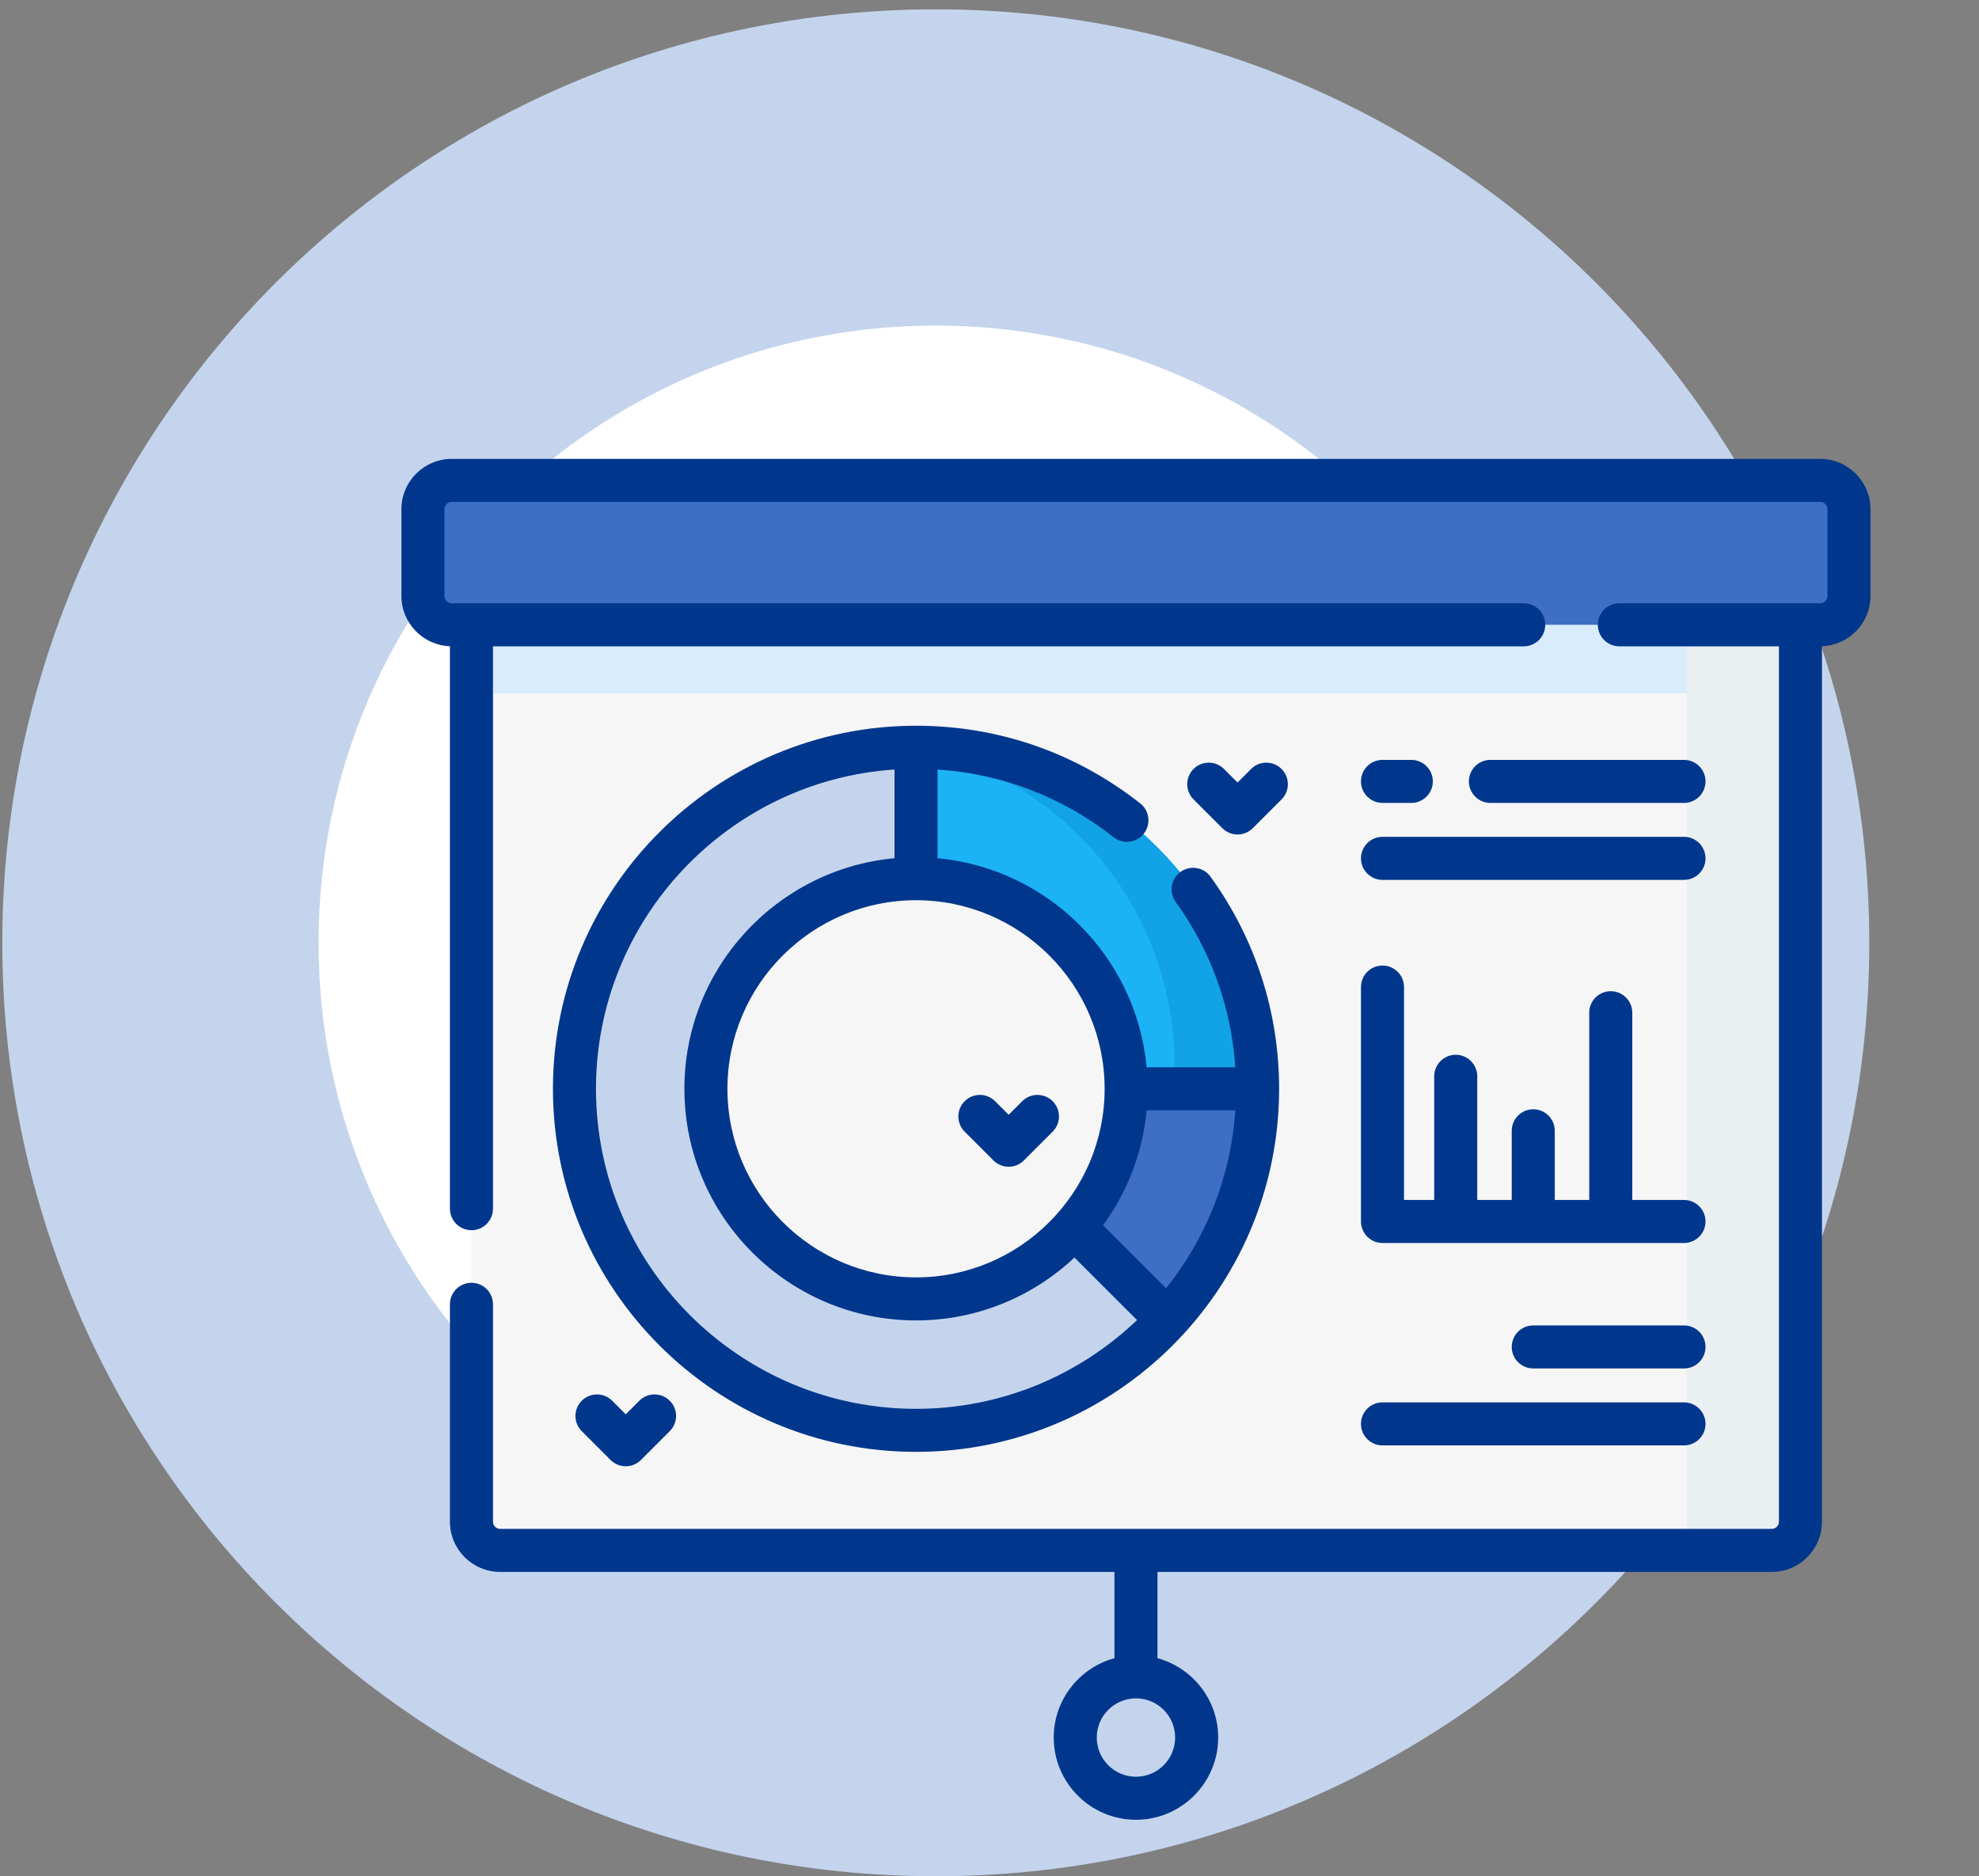
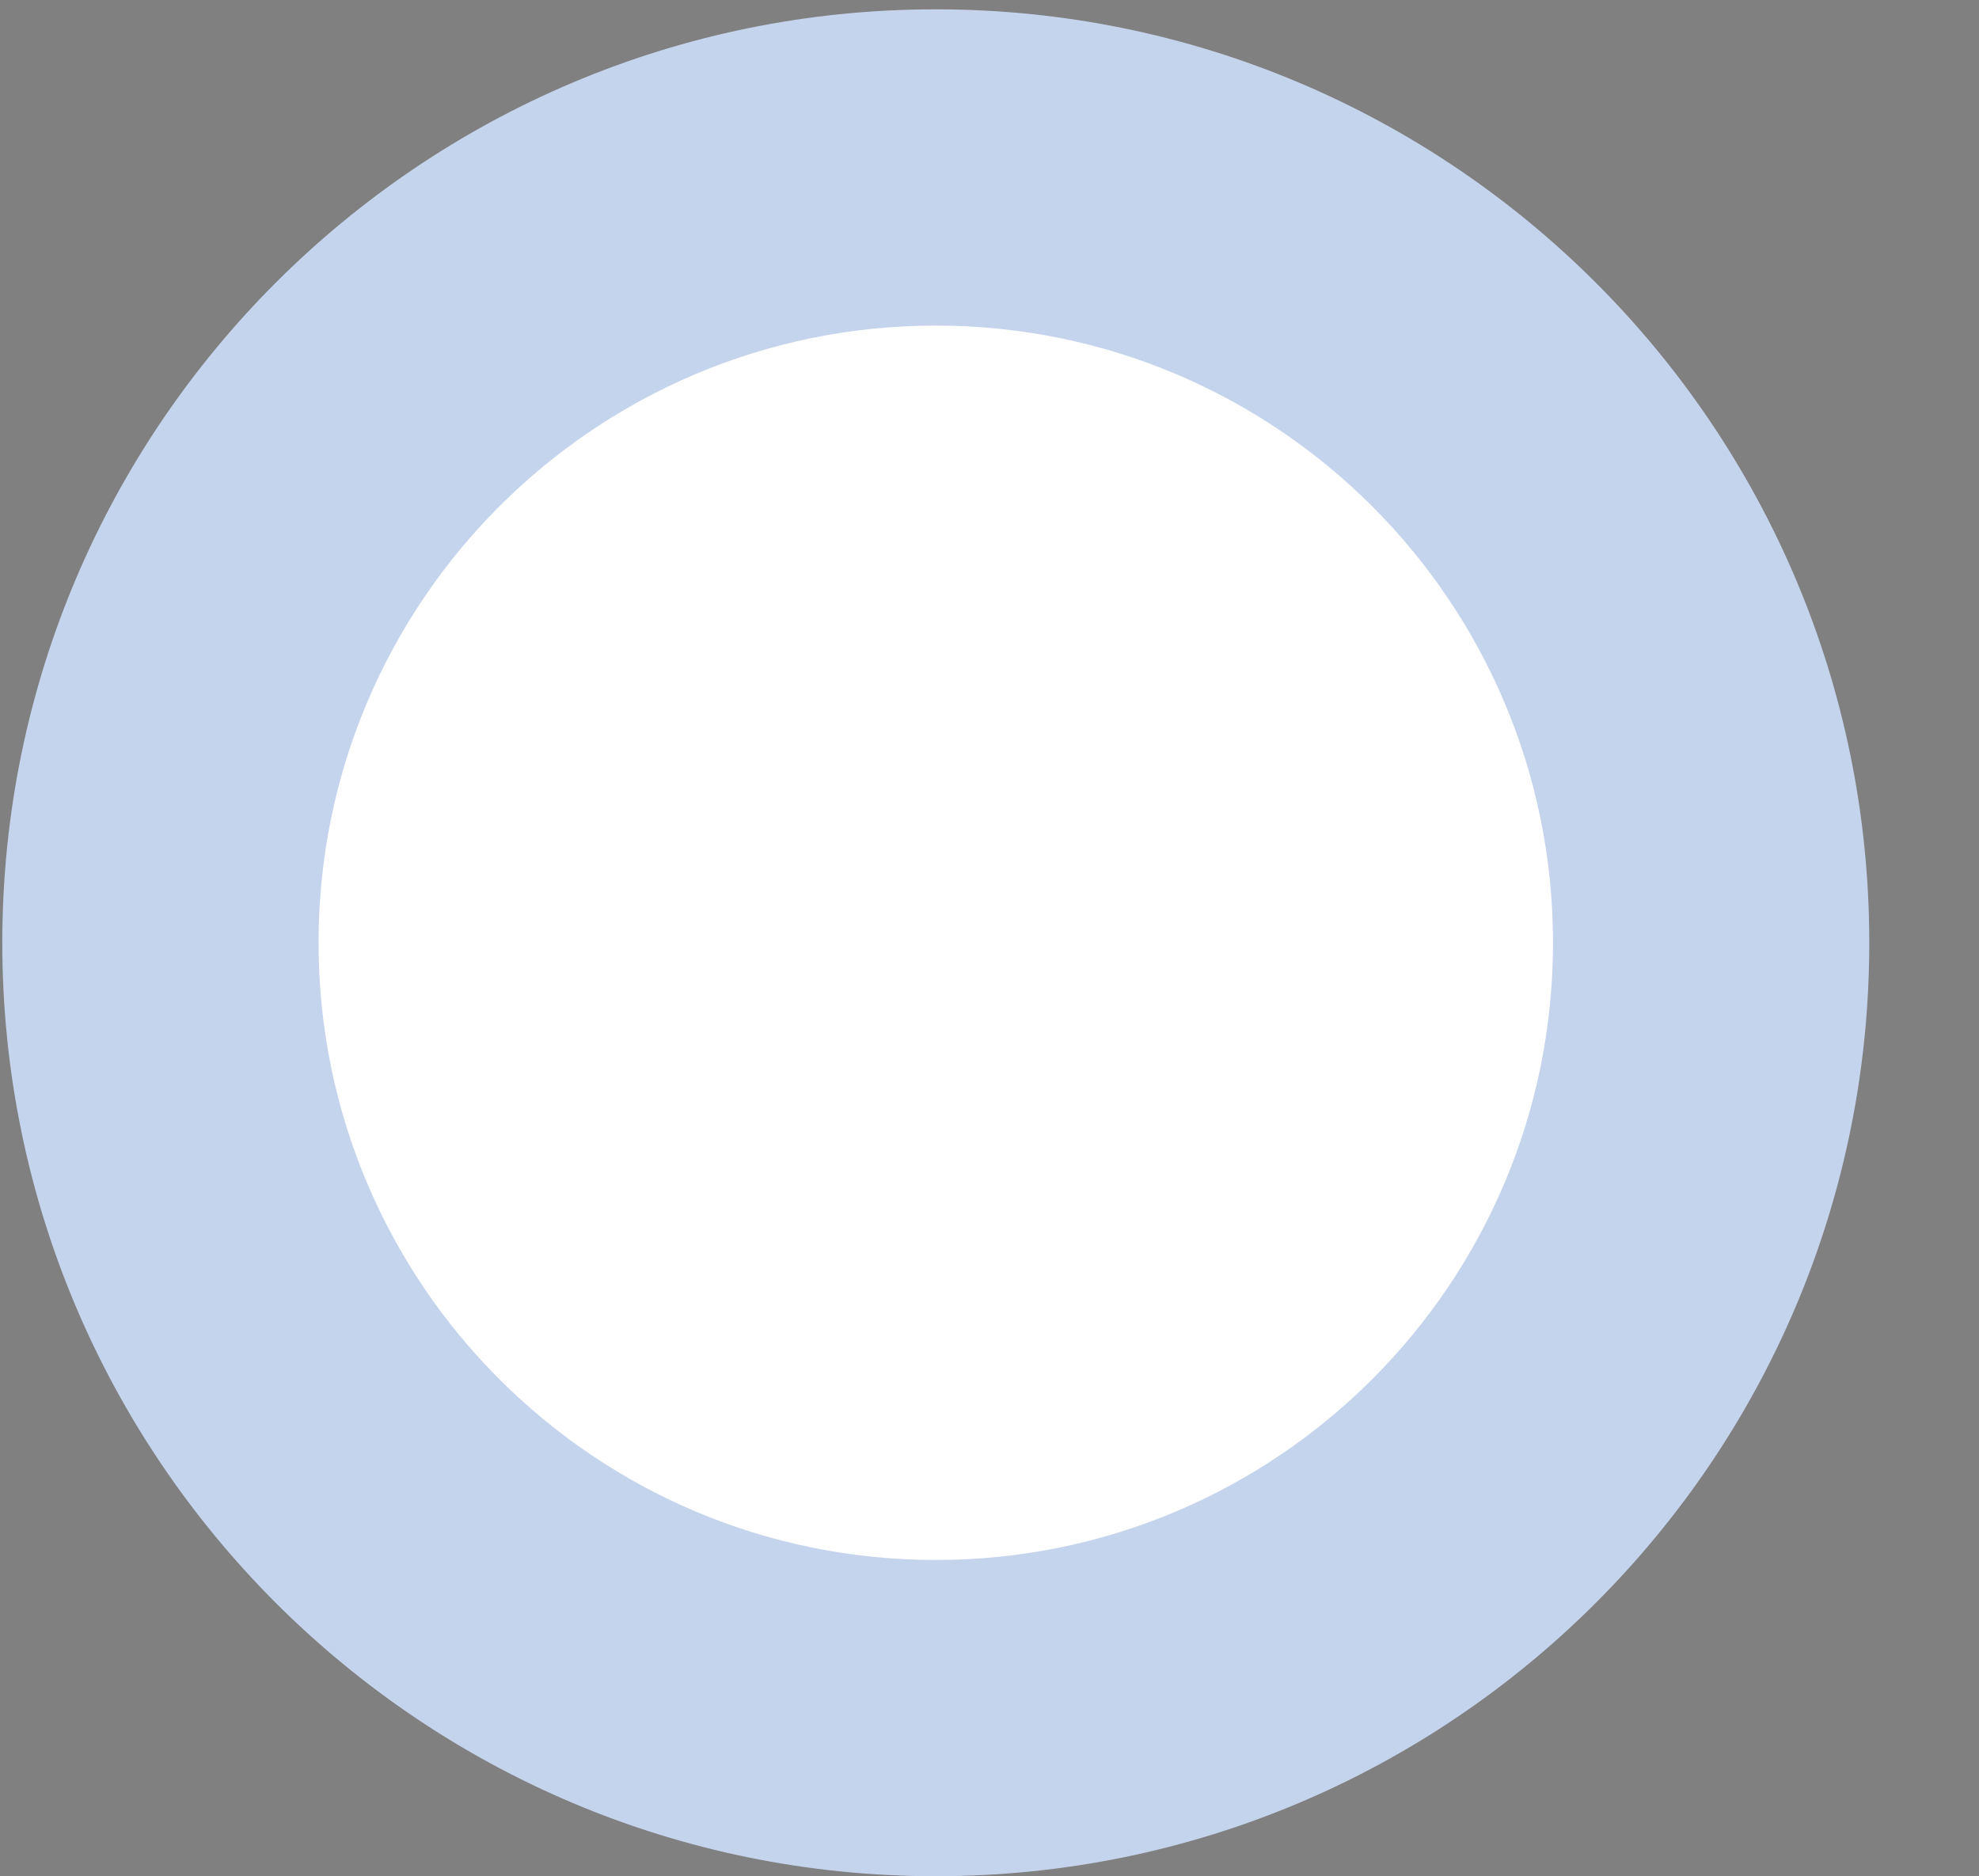
<svg xmlns="http://www.w3.org/2000/svg" width="212" height="201" viewBox="0 0 212 201" fill="none">
  <rect x="0" y="0" width="212" height="201" fill="#808080" stroke="none" />
  <path fill-rule="evenodd" clip-rule="evenodd" d="M112.442 101C112.442 94.265 106.982 88.804 100.246 88.804C93.511 88.804 88.05 94.265 88.05 101C88.05 107.736 93.511 113.196 100.246 113.196C106.982 113.196 112.442 107.736 112.442 101ZM100.246 1C45.018 1 0.246 45.772 0.246 101C0.246 156.229 45.018 201 100.246 201C155.475 201 200.246 156.229 200.246 101C200.246 45.772 155.475 1 100.246 1Z" fill="#c5d4ed" />
  <path d="M34.126 101C34.126 64.483 63.728 34.88 100.246 34.88C136.763 34.88 166.366 64.483 166.366 101C166.366 137.517 136.763 167.12 100.246 167.12C63.728 167.12 34.126 137.517 34.126 101Z" fill="white" />
  <g clip-path="url(#clip0_144_683)">
    <path d="M189.798 166.096H53.579C51.881 166.096 50.505 164.719 50.505 163.022V64.228H192.872V163.022C192.872 164.719 191.496 166.096 189.798 166.096Z" fill="#F6F6F6" />
    <path d="M50.505 64.228H192.872V74.284H50.505V64.228Z" fill="#d9ecfd" />
-     <path d="M192.871 64.228V163.023C192.871 164.72 191.497 166.097 189.797 166.097H177.631C179.328 166.097 180.705 164.72 180.705 163.023V64.228H192.871Z" fill="#eaeff2" />
    <path d="M194.982 66.935H48.395C46.688 66.935 45.305 65.552 45.305 63.846V54.555C45.305 52.849 46.688 51.466 48.395 51.466H194.982C196.688 51.466 198.071 52.849 198.071 54.555V63.846C198.072 65.552 196.688 66.935 194.982 66.935Z" fill="#3e6fc4" />
    <path d="M198.073 54.554V63.845C198.073 65.55 196.689 66.934 194.983 66.934H183.166C184.871 66.934 186.255 65.55 186.255 63.845V54.554C186.255 52.849 184.871 51.465 183.166 51.465H194.983C196.689 51.465 198.073 52.849 198.073 54.554Z" fill="#3e6fc4" />
    <path d="M98.129 153.233C77.953 153.233 61.539 136.819 61.539 116.644C61.539 96.468 77.953 80.054 98.129 80.054C118.305 80.054 134.719 96.468 134.719 116.644C134.719 136.82 118.305 153.233 98.129 153.233ZM98.129 94.135C85.718 94.135 75.62 104.232 75.62 116.644C75.62 129.055 85.718 139.152 98.129 139.152C110.54 139.152 120.638 129.055 120.638 116.644C120.638 104.232 110.54 94.135 98.129 94.135Z" fill="#c5d4ed" />
    <path d="M134.72 116.641C134.72 136.82 118.303 153.232 98.129 153.232C89.181 153.232 80.973 150.002 74.609 144.65C79.515 147.308 85.127 148.816 91.087 148.816C110.234 148.816 125.809 133.241 125.809 114.098C125.809 97.298 113.815 83.244 97.939 80.057C98.001 80.054 98.067 80.054 98.129 80.054C118.303 80.054 134.72 96.466 134.72 116.641Z" fill="#c5d4ed" />
    <path d="M125.048 141.399C131.049 134.879 134.719 126.183 134.719 116.644H120.638C120.638 122.303 118.534 127.476 115.074 131.435C118.403 134.752 121.728 138.074 125.048 141.399Z" fill="#3e6fc4" />
-     <path d="M134.72 116.642C134.72 126.184 131.049 134.878 125.046 141.401C122.943 139.291 120.837 137.185 118.731 135.082C122.69 129.884 125.214 123.539 125.713 116.642H134.72V116.642Z" fill="#3e6fc4" />
    <path d="M120.638 116.644C120.638 104.232 110.54 94.135 98.129 94.135V80.054C118.305 80.054 134.719 96.468 134.719 116.644H120.638Z" fill="#1CB2F6" />
    <path d="M134.72 116.641C134.72 96.466 118.304 80.054 98.129 80.054V80.096C113.911 83.356 125.809 97.367 125.809 114.098C125.809 114.952 125.779 115.8 125.713 116.641H134.72Z" fill="#11A3E6" />
-     <path d="M194.982 49.16H48.395C45.42 49.16 43 51.581 43 54.555V63.846C43 66.755 45.316 69.127 48.2 69.231V129.487C48.2 130.76 49.232 131.792 50.505 131.792C51.778 131.792 52.811 130.76 52.811 129.487V69.241H163.228C164.502 69.241 165.534 68.209 165.534 66.936C165.534 65.662 164.502 64.63 163.228 64.63H48.395C47.962 64.63 47.611 64.278 47.611 63.846V54.555C47.611 54.123 47.963 53.771 48.395 53.771H194.982C195.414 53.771 195.766 54.123 195.766 54.555V63.846C195.766 64.278 195.414 64.63 194.982 64.63H173.471C172.198 64.63 171.166 65.662 171.166 66.935C171.166 68.208 172.198 69.241 173.471 69.241H190.567V163.022C190.567 163.446 190.223 163.791 189.799 163.791H53.579C53.156 163.791 52.811 163.446 52.811 163.022V139.73C52.811 138.457 51.778 137.425 50.505 137.425C49.232 137.425 48.2 138.457 48.2 139.73V163.022C48.2 165.988 50.613 168.401 53.579 168.401H119.384V177.642C115.642 178.659 112.88 182.084 112.88 186.143C112.88 191 116.832 194.952 121.689 194.952C126.546 194.952 130.498 191 130.498 186.143C130.498 182.083 127.737 178.658 123.994 177.642V168.401H189.799C192.765 168.401 195.178 165.988 195.178 163.022V69.231C198.062 69.126 200.377 66.754 200.377 63.846V54.555C200.377 51.581 197.957 49.16 194.982 49.16ZM125.887 186.143C125.887 188.458 124.004 190.341 121.689 190.341C119.374 190.341 117.491 188.458 117.491 186.143C117.491 183.828 119.374 181.945 121.689 181.945C124.004 181.945 125.887 183.828 125.887 186.143Z" fill="#00378C" />
    <path d="M180.398 141.992H164.249C162.976 141.992 161.944 143.024 161.944 144.298C161.944 145.571 162.976 146.603 164.249 146.603H180.398C181.672 146.603 182.703 145.571 182.703 144.298C182.703 143.024 181.672 141.992 180.398 141.992Z" fill="#00378C" />
-     <path d="M148.1 154.846H180.398C181.671 154.846 182.703 153.814 182.703 152.541C182.703 151.268 181.671 150.235 180.398 150.235H148.1C146.826 150.235 145.794 151.268 145.794 152.541C145.794 153.814 146.826 154.846 148.1 154.846Z" fill="#00378C" />
    <path d="M148.1 86.017H151.186C152.459 86.017 153.491 84.985 153.491 83.712C153.491 82.438 152.459 81.406 151.186 81.406H148.1C146.826 81.406 145.794 82.438 145.794 83.712C145.794 84.985 146.826 86.017 148.1 86.017Z" fill="#00378C" />
    <path d="M180.398 86.017C181.671 86.017 182.703 84.985 182.703 83.712C182.703 82.438 181.671 81.406 180.398 81.406H159.66C158.386 81.406 157.354 82.438 157.354 83.712C157.354 84.985 158.386 86.017 159.66 86.017H180.398Z" fill="#00378C" />
    <path d="M148.1 94.261H180.398C181.671 94.261 182.703 93.229 182.703 91.956C182.703 90.683 181.671 89.65 180.398 89.65H148.1C146.826 89.65 145.794 90.683 145.794 91.956C145.794 93.229 146.826 94.261 148.1 94.261Z" fill="#00378C" />
    <path d="M145.794 130.858C145.794 132.131 146.826 133.163 148.1 133.163H180.398C181.671 133.163 182.703 132.131 182.703 130.858C182.703 129.584 181.671 128.552 180.398 128.552H174.858V108.491C174.858 107.218 173.826 106.186 172.552 106.186C171.279 106.186 170.247 107.218 170.247 108.491V128.552H166.554V121.142C166.554 119.869 165.523 118.837 164.249 118.837C162.976 118.837 161.944 119.869 161.944 121.142V128.552H158.251V115.303C158.251 114.03 157.219 112.998 155.946 112.998C154.672 112.998 153.64 114.03 153.64 115.303V128.552H150.405V105.742C150.405 104.469 149.373 103.437 148.1 103.437C146.826 103.437 145.794 104.469 145.794 105.742V130.858Z" fill="#00378C" />
    <path d="M119.295 89.691C120.295 90.479 121.745 90.306 122.532 89.306C123.32 88.305 123.147 86.856 122.147 86.068C115.232 80.625 106.927 77.748 98.129 77.748C76.683 77.748 59.234 95.196 59.234 116.643C59.234 138.09 76.682 155.538 98.129 155.538C119.576 155.538 137.025 138.09 137.025 116.643C137.025 108.435 134.485 100.579 129.681 93.925C128.936 92.892 127.495 92.66 126.463 93.405C125.431 94.15 125.198 95.591 125.943 96.624C129.724 101.861 131.908 107.944 132.332 114.338H122.832C121.735 102.492 112.28 93.037 100.434 91.94V82.441C107.329 82.894 113.809 85.373 119.295 89.691ZM63.844 116.643C63.844 98.513 77.99 83.628 95.824 82.438V91.94C83.219 93.107 73.315 103.738 73.315 116.643C73.315 130.326 84.447 141.457 98.129 141.457C104.689 141.457 110.659 138.893 115.101 134.721C117.338 136.951 119.572 139.183 121.805 141.418C115.646 147.306 107.302 150.927 98.129 150.927C79.225 150.927 63.844 135.548 63.844 116.643ZM122.832 118.948H132.335C131.855 126.128 129.157 132.71 124.919 138.012C122.669 135.76 120.417 133.51 118.163 131.262C120.738 127.743 122.409 123.525 122.832 118.948ZM118.333 116.643C118.333 127.783 109.269 136.846 98.129 136.846C86.989 136.846 77.926 127.783 77.926 116.643C77.926 105.503 86.989 96.44 98.129 96.44C109.269 96.44 118.333 105.503 118.333 116.643Z" fill="#00378C" />
    <path d="M68.488 150.061L67.034 151.515L65.58 150.061C64.68 149.161 63.22 149.161 62.32 150.061C61.419 150.961 61.419 152.421 62.32 153.321L65.404 156.405C65.854 156.855 66.444 157.081 67.034 157.081C67.624 157.081 68.214 156.856 68.664 156.405L71.748 153.321C72.649 152.421 72.649 150.961 71.748 150.061C70.848 149.161 69.388 149.161 68.488 150.061Z" fill="#00378C" />
    <path d="M106.423 124.317C106.873 124.768 107.463 124.993 108.053 124.993C108.643 124.993 109.233 124.768 109.683 124.317L112.767 121.233C113.667 120.333 113.667 118.873 112.767 117.973C111.867 117.073 110.407 117.073 109.507 117.973L108.053 119.427L106.599 117.973C105.699 117.073 104.239 117.073 103.339 117.973C102.438 118.873 102.438 120.333 103.339 121.233L106.423 124.317Z" fill="#00378C" />
    <path d="M130.942 88.724C131.374 89.156 131.961 89.399 132.572 89.399C133.184 89.399 133.77 89.156 134.203 88.724L137.287 85.639C138.187 84.739 138.187 83.279 137.287 82.379C136.386 81.479 134.927 81.479 134.027 82.379L132.573 83.833L131.119 82.379C130.219 81.479 128.759 81.479 127.859 82.379C126.958 83.28 126.958 84.739 127.859 85.64L130.942 88.724Z" fill="#00378C" />
  </g>
  <defs fill="#000000">
    <clipPath id="clip0_144_683" fill="#000000">
-       <rect width="157.377" height="157.377" fill="white" transform="translate(43 43.367)" />
-     </clipPath>
+       </clipPath>
  </defs>
</svg>